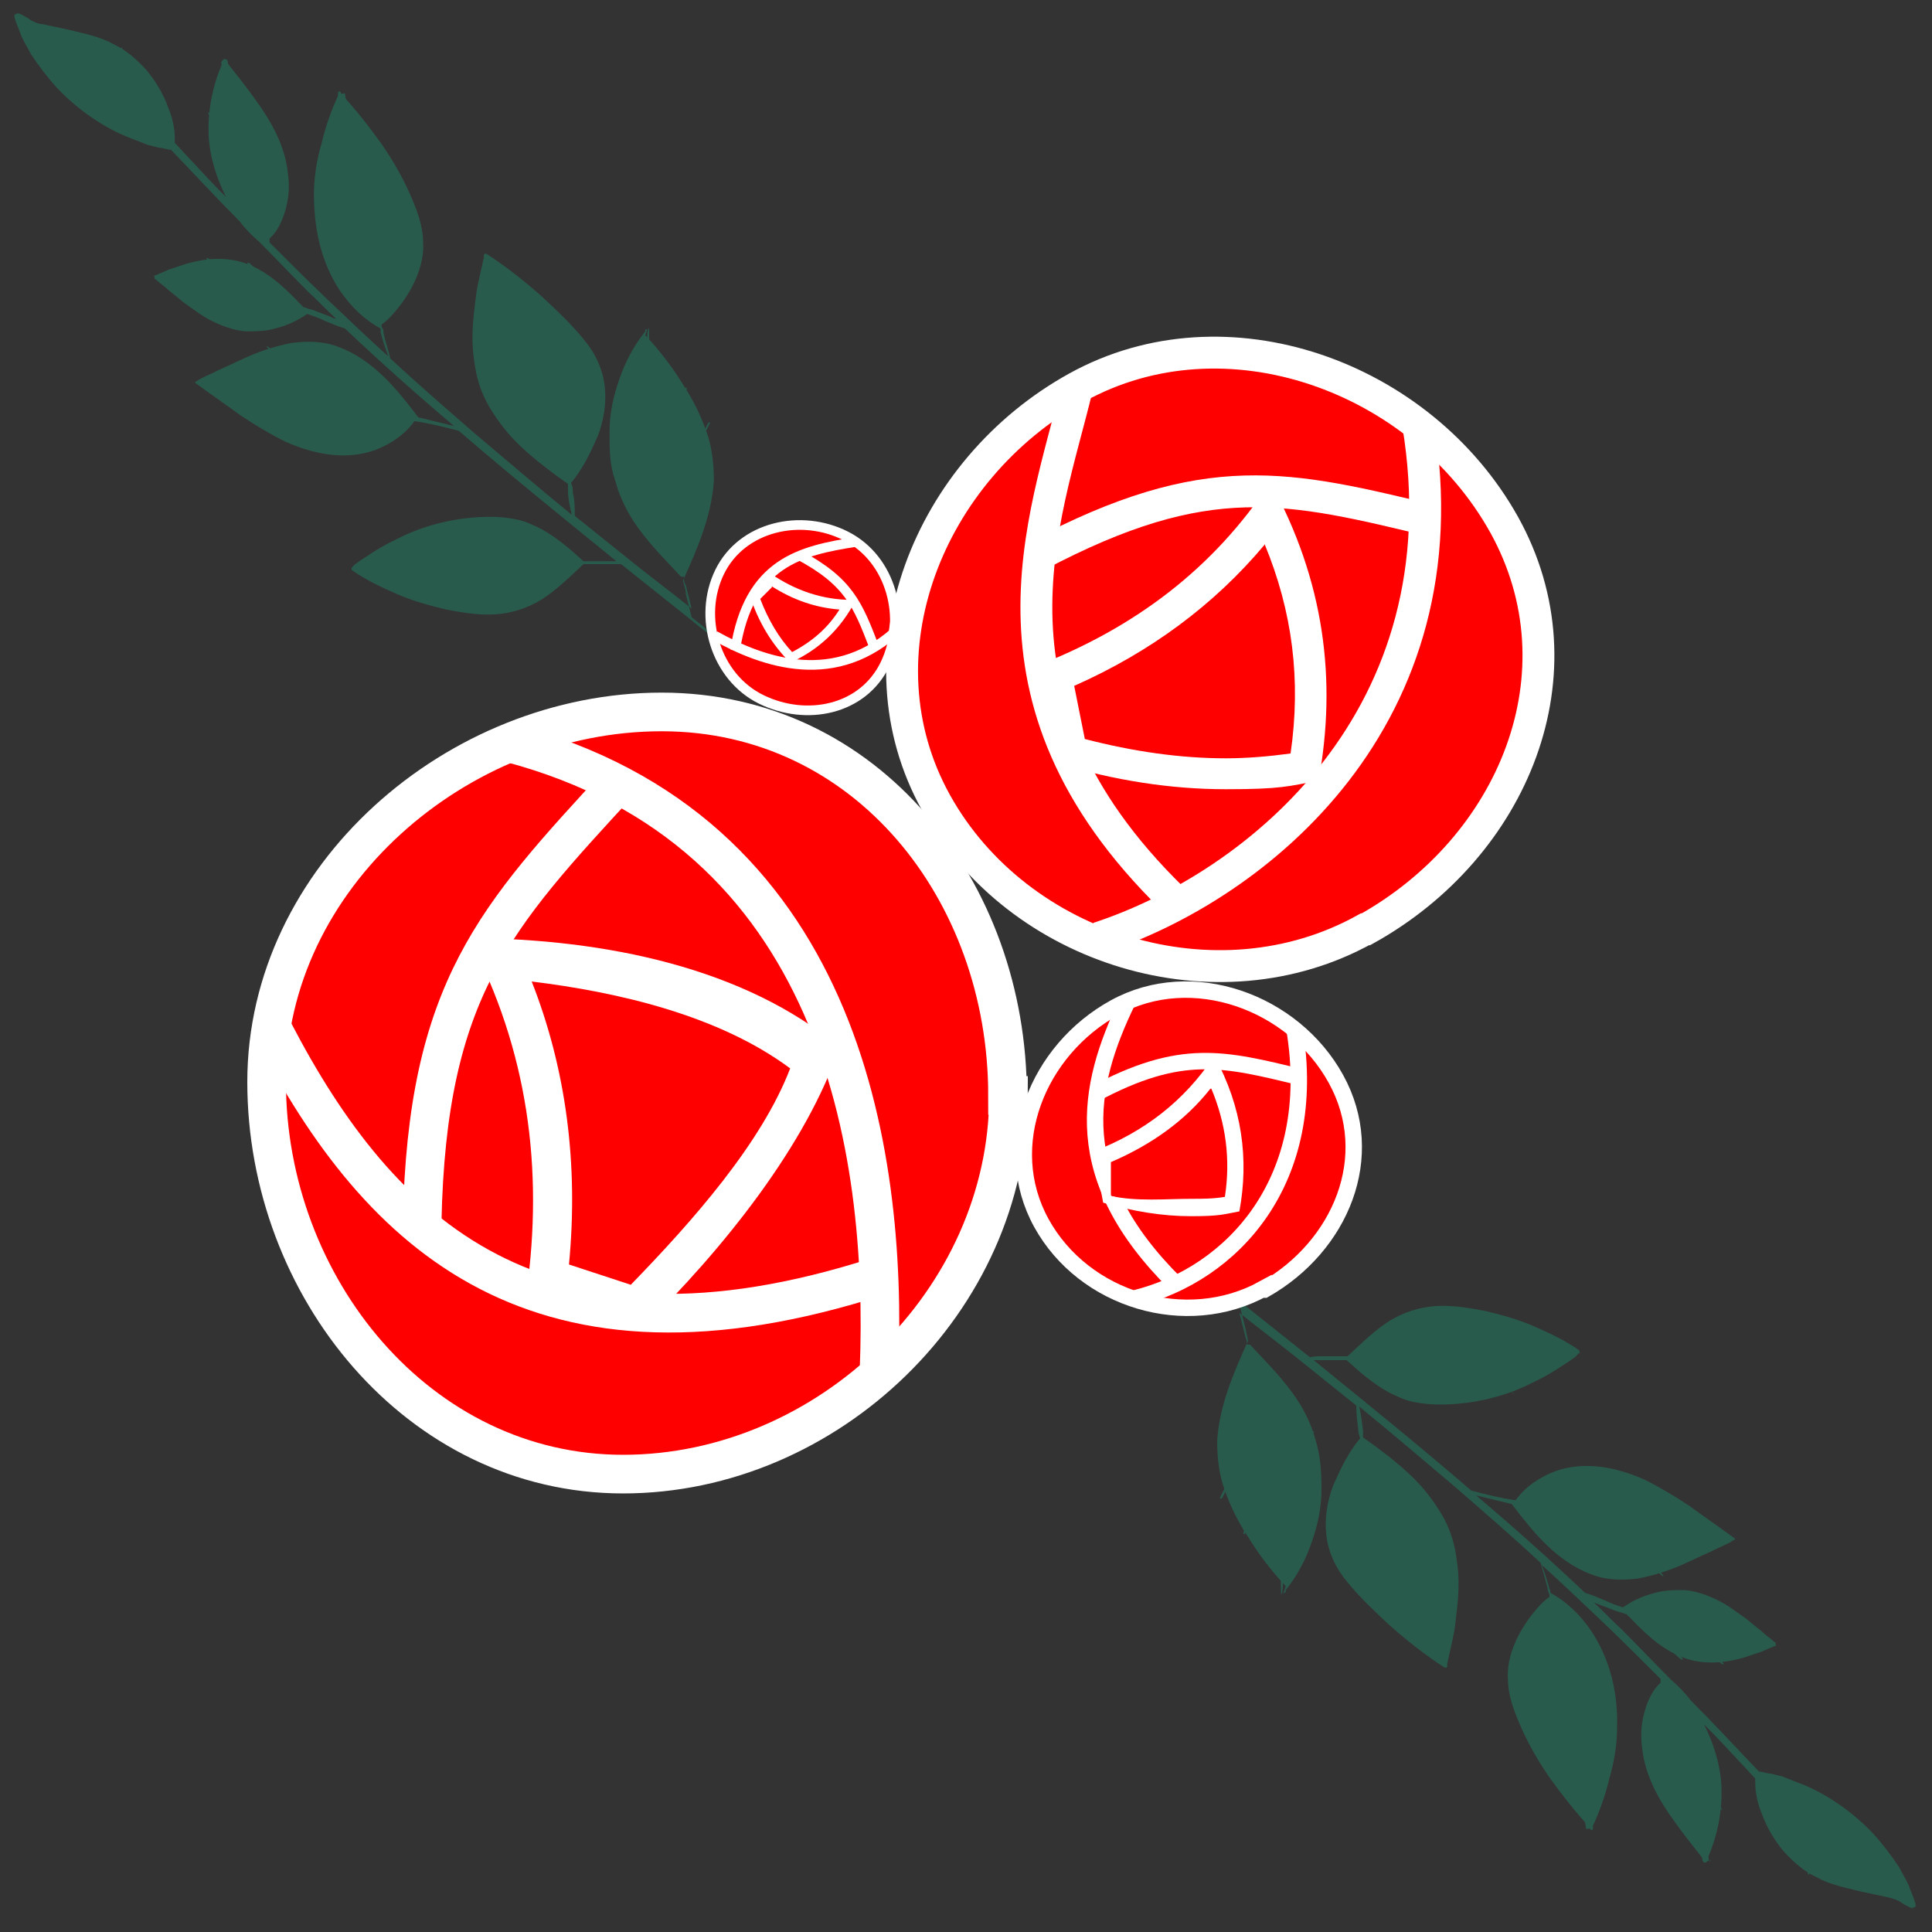
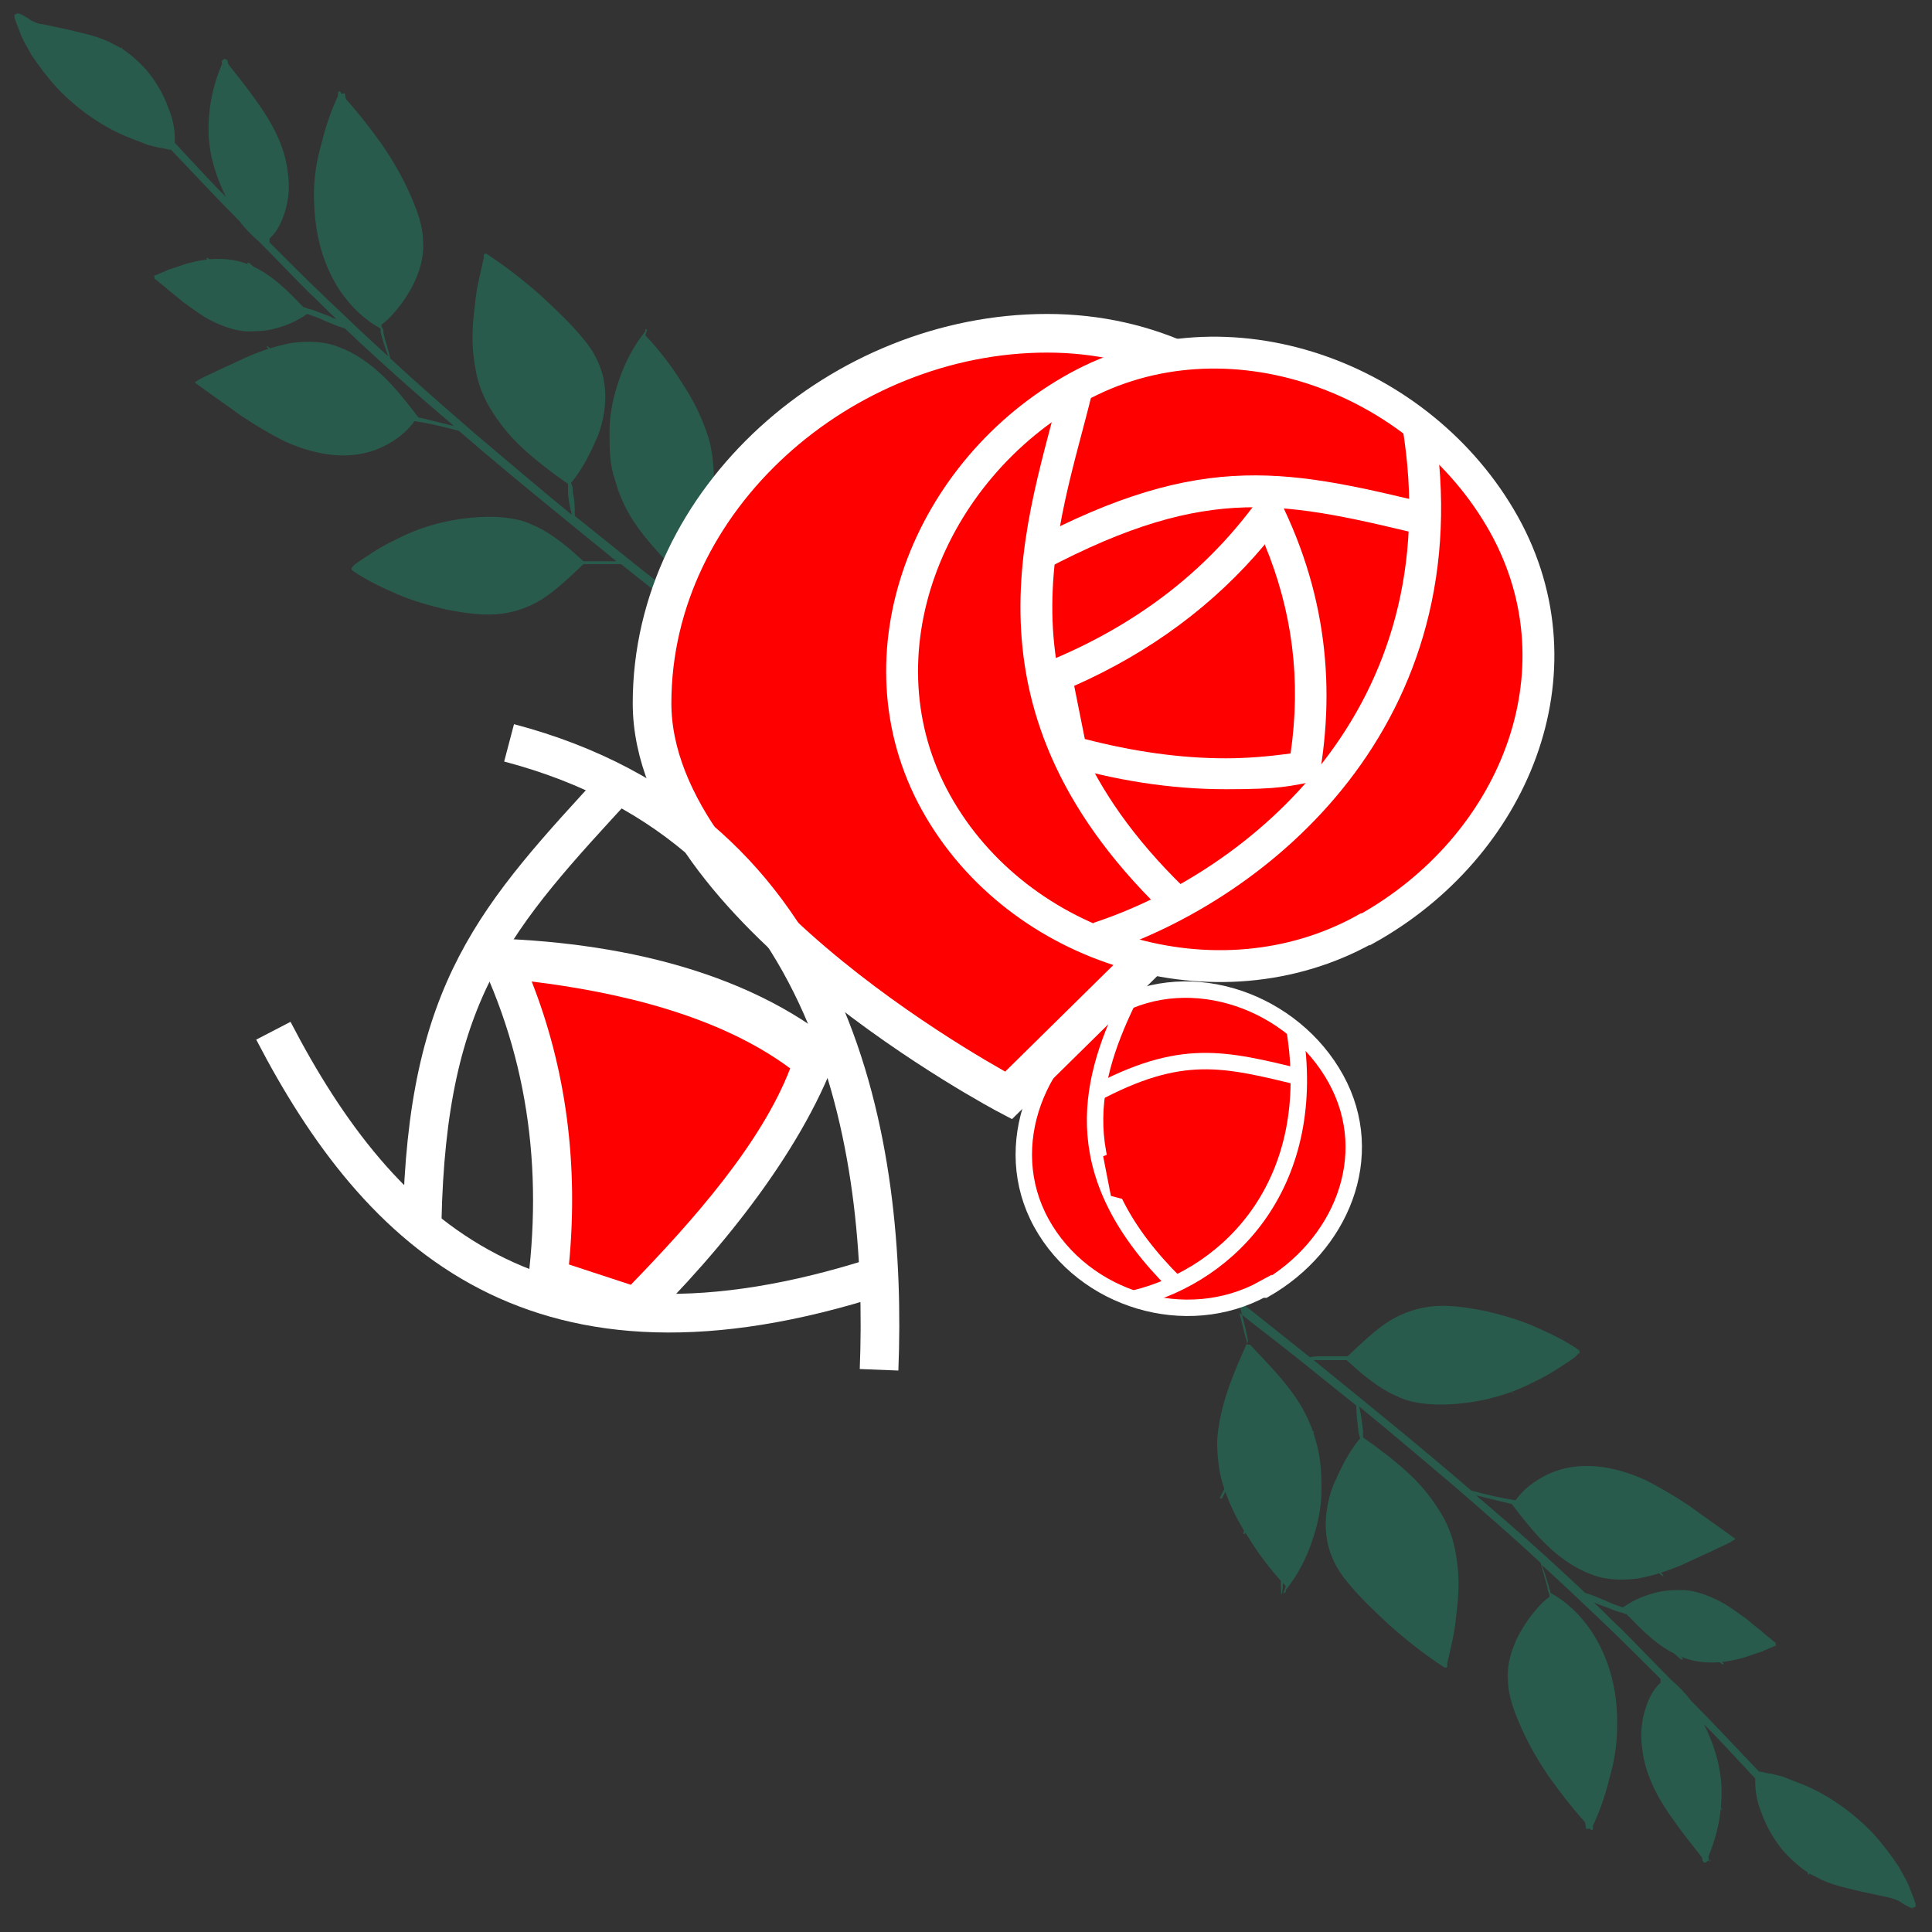
<svg xmlns="http://www.w3.org/2000/svg" id="Layer_1" version="1.1" viewBox="0 0 200 200">
  <rect x="0" y="0" width="200" height="200" fill="#333333" stroke="none" />
  <defs>
    <style>
      .st0, .st1, .st2, .st3, .st4, .st5, .st6, .st7 {
        stroke: #fff;
        stroke-miterlimit: 10;
      }

      .st0, .st1, .st5, .st6, .st8 {
        fill: red;
      }

      .st0, .st7 {
        stroke-width: 1.7px;
      }

      .st2, .st3, .st4, .st7 {
        fill: none;
      }

      .st3, .st5 {
        stroke-width: 4px;
      }

      .st4, .st6 {
        stroke-width: 3.3px;
      }

      .st9 {
        fill: #fff;
      }

      .st10 {
        fill: #295b4d;
      }
    </style>
  </defs>
  <g id="leaf">
    <path class="st10" d="M132.8,164.9c.1,0,.2,0,.3-.1v-.2h0c1.2-1.5,2.1-3.2,2.7-5,.6-1.7,1-3.5,1-5.4s-.1-3.4-.6-5.1c-.5-1.8-1.3-3.4-2.4-4.9-1.3-1.8-2.9-3.4-4.4-5h-.3c0-.3-.1-.6-.2-.9-.2-.8-.4-1.6-.6-2.4,2,1.6,4,3.1,6,4.7,2,1.6,4.1,3.3,6.1,4.9,0,.8.1,1.6.2,2.4,0,.3.1.7.2,1-.6.7-1.1,1.5-1.5,2.2-.5.9-.9,1.8-1.3,2.7-.6,1.6-.9,3.4-.7,5.1.2,1.8,1,3.5,2.2,4.9,1.3,1.6,2.8,3,4.3,4.4,1.8,1.6,3.7,3.1,5.7,4.4.2.1.4,0,.3-.3.2-.9.4-1.8.6-2.7.2-.9.3-1.9.4-2.8.2-1.7.3-3.5,0-5.3-.2-1.7-.7-3.3-1.6-4.8-.9-1.5-2-2.9-3.3-4.1-1.5-1.4-3.1-2.6-4.8-3.8h0v-.7c-.1-.8-.2-1.7-.4-2.5,3.3,2.7,6.6,5.5,9.9,8.3,3,2.6,6,5.2,8.9,7.9.2.9.5,1.7.7,2.6,0,.2.1.4.2.7v.2c-.7.5-1.2,1.1-1.7,1.7-.5.6-1,1.4-1.4,2.1-.8,1.5-1.3,3.1-1.2,4.7,0,1.8.7,3.5,1.4,5.1.8,1.8,1.8,3.5,2.9,5.1,1.3,1.8,2.7,3.6,4.2,5.2h0c0,.3.3.3.3.1h0v-.3c.7-1.5,1.3-3.2,1.7-4.9.5-1.7.8-3.5.8-5.3.1-3.5-.7-7-2.7-10-1.1-1.6-2.5-3-4.2-3.9,0-.1,0-.3-.1-.4-.2-.8-.5-1.7-.8-2.5,2.1,1.9,4.2,3.9,6.2,5.8,2.1,2,4.1,4,6.1,6v.4c-.8.7-1.3,1.8-1.6,2.8-.4,1.3-.5,2.6-.3,4,.3,2.8,1.7,5.3,3.3,7.5.9,1.3,1.9,2.5,2.9,3.8,0,.1,0,.3.1.4,0,.1.3.2.4,0h0c.1,0,.2-.2.1-.4,1-2.3,1.5-4.8,1.4-7.4-.1-2.2-.8-4.4-1.8-6.4,1.3,1.3,2.6,2.7,3.8,4,.5.5,1,1.1,1.5,1.6,0,.5,0,1.1.1,1.6.1.7.3,1.4.6,2.1.5,1.4,1.3,2.7,2.2,3.8,1,1.1,2.1,2.1,3.4,2.7,1.4.8,3,1.1,4.6,1.5.9.2,1.9.4,2.8.6.4.1.8.2,1.2.4.4.3.8.5,1.2.7.2,0,.3,0,.4-.1h.1v-.3h0c-.2-.7-.5-1.3-.7-1.9-.3-.7-.7-1.3-1-1.9-.8-1.2-1.7-2.4-2.7-3.5-2-2.1-4.5-3.9-7.1-5-.8-.3-1.5-.6-2.3-.9-.4-.1-.8-.2-1.2-.3-.4,0-.8-.2-1.2-.2h0c-2.4-2.5-4.7-5-7.1-7.4-.6-.8-1.3-1.5-2-2.1-1.7-1.7-3.4-3.5-5.1-5.2-1-.9-1.9-1.9-2.9-2.8.3.1.5.2.8.3.6.2,1.2.5,1.9.7.2,0,.5.2.7.2,1.6,1.7,3.3,3.4,5.4,4.3,1.1.5,2.2.7,3.4.7s2.2-.2,3.3-.5c.6-.2,1.2-.4,1.8-.6.5-.2.9-.4,1.4-.6h0c.1,0,.2,0,.1-.2h0v-.2h-.1c-.4-.4-.9-.7-1.3-1.1-.5-.4-1-.8-1.6-1.3-1-.7-2-1.5-3.1-2-1-.5-2.2-.9-3.3-1-1,0-2.1,0-3.1.3-1.2.3-2.3.8-3.3,1.5h0c-.6-.2-1.2-.4-1.8-.7-.7-.3-1.4-.6-2.1-.8-3.7-3.5-7.4-6.8-11.3-10.1,1.2.3,2.5.6,3.7.9,2.2,2.9,4.7,6,8.3,7.3,1.5.6,3.2.6,4.8.4,1.6-.3,3.1-.8,4.5-1.4.9-.4,1.7-.8,2.6-1.2.5-.2,1-.5,1.5-.7.4-.2.9-.4,1.3-.7h.1c0-.1,0-.2-.1-.2h0c-1.5-1.1-3.1-2.2-4.6-3.3-1.5-1-3-1.9-4.6-2.7-2.9-1.3-6.2-2-9.3-.9-1.6.6-3.1,1.6-4.1,3h0c-1.5-.2-3.1-.6-4.6-1-5.1-4.4-10.4-8.7-15.7-13-.2-.2-.4-.3-.6-.5h3.4c1.3,1.2,2.7,2.4,4.3,3.3.8.4,1.6.8,2.5,1s1.9.3,2.8.3c3.4,0,6.9-.8,9.9-2.4.9-.4,1.7-.9,2.5-1.4.4-.3.8-.5,1.2-.8.3-.2.6-.4.8-.7h.1s.1,0,0-.1v-.2c-1.4-1-3.1-1.8-4.7-2.5-1.6-.7-3.4-1.2-5.1-1.6-1.6-.3-3.3-.6-5-.5s-3.3.6-4.8,1.5c-1.6,1-3,2.4-4.4,3.7h-2.5c-.5,0-1,0-1.4.1-2.5-2-4.9-3.9-7.4-5.9h0c-.2-.2-.4-.3-.6-.5-3.1-2.4-6.2-4.9-9.4-7.2,0,0-.2,0,0,0,3.3,2.8,6.7,5.4,10.1,8.1.2.8.4,1.6.6,2.4.1.5.2.9.3,1.4h0c-1.5,3.3-3,6.8-3.2,10.4,0,1.7.2,3.5.8,5.1.6,1.7,1.4,3.3,2.4,4.8,1.1,1.8,2.4,3.5,3.9,5.1h0l-.2.6h0Z" />
    <path class="st10" d="M187.5,193.7c-.5-1.9-1-3.8-1.2-5.8.7.6,1.4,1.2,2.1,1.8,2,1.7,4.1,3.5,6.2,5.2,1.2,1,2.4,2,3.6,2.9,0,0,.1,0,0,0-1-.9-2.1-1.7-3.1-2.5-1.1-.9-2.1-1.8-3.2-2.7s-1.3-1.1-1.9-1.6h1c.4,0,.9.1,1.3.2.8.2,1.7.4,2.5.5h0c-.8-.2-1.7-.4-2.6-.6-.4,0-.9-.1-1.3-.2h-1.2c-1.4-1.2-2.7-2.3-4.1-3.5-.1,0-.2-.2-.3-.3.1,0,.3,0,.4.1l.7.2,1.5.4c1,.3,2,.6,3,.8h0c-1-.3-2-.6-3-.9-.5-.1-1-.3-1.5-.4-.2,0-.5-.1-.7-.2-.2,0-.5-.2-.7-.2h0c-.4-.3-.8-.7-1.2-1-.3-.2-.6-.5-.8-.7-.3-.3-.5-.5-.9-.7,0,0-.1,0,0,.1.4.5,1,.9,1.5,1.4.5.4,1,.9,1.5,1.4.3.2.5.4.8.7h0c.3,2,.6,4,1.3,6h0l.3-.4h0Z" />
    <path class="st10" d="M176.8,192.7c-.2-2.8-.4-5.6-.9-8.4.4.5.7,1,1.1,1.5.2.3.4.6.6.8.2.3.4.6.7.8h0c-.1-.3-.4-.6-.5-.8-.2-.3-.4-.6-.6-.9-.4-.6-.8-1.2-1.3-1.7h0c-.3-1.9-.8-3.8-1.5-5.7-.5-1.2-1-2.5-1.7-3.6,0,0-.2,0-.1,0,.6,1,1.1,2.1,1.5,3.1,0,.1.1.3.2.4h0c-.5,1.1-.9,2.2-1.3,3.4-.4,1.2-.7,2.3-1,3.5,0,.1.2.2.2,0,.3-1.2.6-2.3,1-3.5.4-1.1.8-2.2,1.2-3.3.3.9.6,1.9.9,2.8.6,2.4.9,4.8,1.2,7.2.1,1.4.2,2.8.4,4.3,0,.1.2.1.2,0h-.3,0Z" />
    <path class="st10" d="M168.6,167.3c.5.2,1,.3,1.4.4.4.1.8.2,1.2.3,0,0-.1,0,0,.2.4.7.8,1.4,1.3,2,.3.3.5.6.8.9.1.2.3.3.5.5s.2.2.4.2h0c0-.2-.2-.3-.3-.4l-.4-.4c-.3-.3-.5-.6-.8-.9-.5-.6-.9-1.3-1.3-2h0c1,.3,1.9.5,2.9.8.3,0,.6.1.9.2h0c.2.3.5.5.7.8l.8.8.8.8c.3.3.5.6.8.8,0,0,.2,0,.1-.1-.2-.3-.5-.5-.8-.8l-.8-.8-.8-.8c-.2-.2-.5-.5-.8-.7h0c1.6.4,3.1.7,4.7,1,.5.1,1.1.2,1.6.3.5,0,1.1.2,1.6.3h0c-.5-.2-1-.3-1.4-.4-.5,0-1-.2-1.5-.3-1-.2-1.9-.4-2.9-.6-.6-.1-1.3-.3-1.9-.5.6-.3,1.1-.6,1.7-.8.3-.2.7-.3,1-.5s.6-.3.9-.5h0c-.3,0-.6.2-.9.4-.3.2-.7.3-1,.5-.6.3-1.2.6-1.8.9-1.2-.3-2.4-.6-3.5-.9-.5-.1-1-.3-1.6-.4-.5-.2-1.1-.4-1.6-.5-.1,0-.2.2,0,.2h0Z" />
    <path class="st10" d="M164.8,189.2c-.6-3.1-1.1-6.1-1.7-9.2-.2-1.1-.4-2.3-.6-3.4.2.1.3.2.5.3s.4.3.6.4c.4.3.8.6,1.2.9.8.6,1.6,1.2,2.3,1.8,0,0,.1,0,0,0-.7-.7-1.5-1.3-2.3-1.8-.4-.3-.8-.6-1.2-.8-.2-.1-.4-.3-.6-.4-.2-.1-.4-.3-.6-.4h0c-.3-1.9-.7-3.7-1-5.6,0-.3-.1-.6-.2-.9.2.1.4.2.5.3.2.1.5.3.7.4.5.3.9.6,1.4.9.9.6,1.8,1.3,2.7,1.9h0c-.8-.8-1.8-1.4-2.7-2-.5-.3-.9-.6-1.4-.9-.3-.2-.5-.3-.8-.5-.2-.1-.4-.3-.6-.3l-.3-1.5c0-.4-.2-.8-.2-1.3s-.1-.9-.3-1.3h0v1h0c0,.4.1.8.2,1.2.1.8.3,1.5.4,2.3l.4,2c-.6,1.2-1,2.4-1.5,3.6-.5,1.3-.9,2.6-1.3,3.9,0,0,.1.1.1,0,.4-1.3.8-2.6,1.3-3.8.4-1.2.9-2.3,1.4-3.5l.4,2.4c.6,3.1,1.1,6.1,1.7,9.2.3,1.7.6,3.5.9,5.2,0,.1.2,0,.2,0h.4Z" />
    <path class="st10" d="M156.8,156c2.9.7,5.8,1.3,8.7,1.8.7.1,1.4.2,2.1.4,0,.2.3.4.5.6.2.2.4.4.5.6.4.5.8.9,1.2,1.4.4.4.8.9,1.2,1.3l.6.6c.2.2.4.4.6.5h0c0-.2-.3-.4-.5-.6l-.6-.6c-.4-.4-.8-.9-1.2-1.3-.4-.4-.7-.9-1.1-1.3s-.4-.5-.5-.7-.2-.4-.4-.5c2.1.3,4.3.7,6.4.9.8.1,1.7.2,2.5.3.8,0,1.7.2,2.5.3h0c-.7-.2-1.4-.3-2.1-.4-.7,0-1.5-.2-2.2-.3-1.4-.2-2.7-.4-4.1-.6.2-.1.4-.3.7-.5s.5-.4.8-.6c.5-.4,1.1-.8,1.6-1.2,0,0,0-.2,0-.1-.6.4-1.1.8-1.6,1.2-.3.2-.5.4-.8.6-.3.2-.6.4-.8.6h0c-2.4-.4-4.9-.8-7.3-1.3h0c.8-.8,1.6-1.5,2.5-2.2.8-.7,1.7-1.3,2.6-2h0c-.9.5-1.8,1.1-2.6,1.8-.9.7-1.7,1.4-2.5,2.1v.2c-.4,0-.9-.2-1.3-.2-1.6-.3-3.3-.7-4.9-1-.1,0-.2.2,0,.2h-.5,0Z" />
    <path class="st10" d="M141,165.2c0-.2,0-.4.1-.6v-.6c0-.4.1-.8.2-1.2.1-.8.3-1.7.4-2.5.2-.8.3-1.6.5-2.4.2-.8.4-1.5.5-2.3.4.9.7,1.8,1.1,2.7,1.2,2.9,2.4,5.8,3.5,8.7.3.8.7,1.6,1,2.4.3.8.6,1.7,1,2.5h.2c-.3-.7-.6-1.4-.9-2.1-.3-.7-.6-1.5-.9-2.2-.6-1.5-1.2-2.9-1.8-4.4-.3-.6-.5-1.2-.8-1.9.9.5,1.7,1,2.6,1.5.4.3.9.5,1.4.8.4.3.9.6,1.3.8h0c-.4-.4-.9-.7-1.3-.9-.4-.3-.9-.5-1.4-.8l-2.7-1.6h0c-.7-1.7-1.3-3.3-2-5h1.1c.4,0,.8.1,1.3.2.8.1,1.7.3,2.5.4h0c-.8-.3-1.6-.4-2.5-.5-.4,0-.8-.1-1.3-.2h-.6c-.2,0-.4-.1-.7-.1-.2-.5-.4-.9-.6-1.4-.7-1.6-1.3-3.3-2.1-4.9h0c.7,2,1.5,3.9,2.3,5.9-.3.8-.4,1.6-.6,2.4-.2.8-.4,1.7-.5,2.5s-.3,1.6-.4,2.4c0,.4-.1.8-.2,1.2v1.2h.3,0Z" />
    <path class="st10" d="M140,140.6c1.3,0,2.5.1,3.8.1.2.4.6.7,1,1.1.4.4.7.8,1.1,1.2l1.1,1.1c.4.4.7.8,1.1,1.1,0,0,.2,0,.1-.1-.3-.4-.7-.8-1-1.1s-.7-.8-1.1-1.2c-.4-.4-.7-.8-1.1-1.1-.3-.3-.6-.7-1-1h8.2l.4.4c.2.2.4.3.6.5.4.3.8.6,1.2,1,.4.3.8.6,1.2.9.2.2.4.3.7.5.1,0,.3.3.5.3h0s-.2-.1-.3-.2c-.2-.2-.4-.3-.6-.5-.4-.3-.8-.6-1.2-.9-.4-.3-.8-.6-1.2-.9-.2-.2-.4-.3-.6-.5l-.3-.3c1.8,0,3.6,0,5.5-.2.8,0,1.7,0,2.5-.1.8,0,1.7,0,2.5-.2h-4.4c-1.5,0-3,.1-4.5.1h-3.6c.6-.6,1.2-1.2,1.8-1.9.3-.3.6-.7.9-1,.3-.3.6-.7.8-1h0c-.3.3-.6.7-.9,1s-.6.7-.9,1c-.6.7-1.2,1.3-1.8,1.9h-3c.5-.8,1.1-1.6,1.6-2.4.3-.4.6-.8.8-1.3.3-.4.6-.8.8-1.3h0c-.4.3-.6.8-.9,1.2-.3.4-.6.9-.9,1.3-.6.8-1.2,1.7-1.7,2.5h-1.8c-1.7,0-3.4-.1-5.1-.1s-.1.2,0,.2h-.3Z" />
    <path class="st10" d="M132.4,158.7c.1,1.8.2,3.7.2,5.5s.2.2.2,0c0-2.8-.2-5.6-.5-8.3l.2.2c.1.2.2.3.4.5l.8.9c.5.6,1,1.3,1.6,1.9,0,0,.2,0,.1-.1-.5-.7-1.1-1.3-1.6-1.9-.3-.3-.5-.6-.8-.9-.1-.2-.3-.3-.4-.5-.1-.1-.2-.3-.4-.4,0-.4,0-.8-.1-1.2-.1-1-.3-2.1-.4-3.1.8.4,1.6,1,2.4,1.5.4.3.8.5,1.2.8s.8.6,1.3.8c.1,0,.2,0,0-.1-.4-.3-.8-.5-1.2-.8s-.9-.5-1.3-.8c-.8-.5-1.7-1-2.5-1.6h0c-.3-2.1-.7-4.2-1.2-6.3-.4-1.8-.9-3.6-1.5-5.3,0,0-.1,0,0,0,.4,1.6.9,3.1,1.3,4.7.2.8.4,1.6.5,2.4h0c-.4.7-.8,1.4-1.1,2.1-.4.7-.7,1.4-1.1,2.1-.7,1.4-1.5,2.8-2.2,4.2,0,.1,0,.2.2.1.7-1.4,1.5-2.8,2.2-4.2.4-.7.7-1.4,1.1-2.1.4-.7.7-1.4,1.1-2.1.2.8.3,1.5.5,2.3.1.7.2,1.4.4,2.1v.2h0c-.3.5-.5,1.1-.7,1.7-.3.6-.5,1.2-.8,1.9-.3.6-.5,1.2-.8,1.9l-.4.9c-.1.3-.3.6-.4,1,0,.1.1.2.2,0,.2-.3.3-.6.4-.9l.4-.9c.3-.6.5-1.2.8-1.9s.5-1.2.8-1.9c.2-.5.4-1,.6-1.5.4,2.4.6,4.7.8,7.1h-.3Z" />
    <path class="st10" d="M131.2,147.1c.4.2.8.2,1.2.3s.8.2,1.2.3c.8.2,1.6.5,2.4.6,0,0,.1-.1,0-.1-.8-.3-1.6-.5-2.4-.7l-1.1-.3c-.4-.1-.8-.3-1.2-.3s-.2.2,0,.2h0Z" />
    <path class="st10" d="M67.1,34.1h-.3v.2h0c-1.2,1.5-2.1,3.2-2.7,5-.6,1.7-1,3.5-1,5.4s0,3.4.6,5.1c.5,1.8,1.3,3.4,2.4,4.9,1.3,1.8,2.9,3.4,4.4,5h.3c0,.3,0,.6.2.9.2.8.4,1.6.6,2.4-2-1.6-4-3.1-6-4.7-2-1.6-4.1-3.3-6.1-4.9,0-.8,0-1.6-.2-2.4,0-.3,0-.7-.2-1,.6-.7,1.1-1.5,1.5-2.2.5-.9.9-1.8,1.3-2.7.6-1.6.9-3.4.7-5.1-.2-1.8-1-3.5-2.2-4.9-1.3-1.6-2.8-3-4.3-4.4-1.8-1.6-3.7-3.1-5.7-4.4-.2-.1-.4,0-.3.3-.2.9-.4,1.8-.6,2.7-.2.9-.3,1.9-.4,2.8-.2,1.7-.3,3.5,0,5.3.2,1.7.7,3.3,1.6,4.8.9,1.5,2,2.9,3.3,4.1,1.5,1.4,3.1,2.6,4.8,3.8h0v.7c0,.8.2,1.7.4,2.5-3.3-2.7-6.6-5.5-9.9-8.3-3-2.6-6-5.2-8.9-7.9-.2-.9-.5-1.7-.7-2.6,0-.2,0-.4-.2-.7v-.2c.7-.5,1.2-1.1,1.7-1.7.5-.6,1-1.4,1.4-2.1.8-1.5,1.3-3.1,1.2-4.7,0-1.8-.7-3.5-1.4-5.1-.8-1.8-1.8-3.5-2.9-5.1-1.3-1.8-2.7-3.6-4.2-5.2h0c0-.3-.3-.3-.3-.1h0v.3c-.7,1.5-1.3,3.2-1.7,4.9-.5,1.7-.8,3.5-.8,5.3,0,3.5.7,7,2.7,10,1.1,1.6,2.5,3,4.2,3.9v.4c.2.8.5,1.7.8,2.5-2.1-1.9-4.2-3.9-6.2-5.8-2.1-2-4.1-4-6.1-6v-.4c.8-.7,1.3-1.8,1.6-2.8.4-1.3.5-2.6.3-4-.3-2.8-1.7-5.3-3.3-7.5-.9-1.3-1.9-2.5-2.9-3.8,0,0,0-.3-.1-.4,0,0-.3-.2-.4,0h0c-.1,0-.2.2-.1.4-1,2.3-1.5,4.8-1.4,7.4.1,2.2.8,4.4,1.8,6.4-1.3-1.3-2.6-2.7-3.8-4-.5-.5-1-1.1-1.5-1.6,0-.5,0-1.1-.1-1.6-.1-.7-.3-1.4-.6-2.1-.5-1.4-1.3-2.7-2.2-3.8-1-1.1-2.1-2.1-3.4-2.7-1.4-.8-3-1.1-4.6-1.5-.9-.2-1.9-.4-2.8-.6-.4,0-.8-.2-1.2-.4-.4-.3-.8-.5-1.2-.7-.2,0-.3,0-.4.1h-.1v.3h0c.2.7.5,1.3.7,1.9.3.7.7,1.3,1,1.9.8,1.2,1.7,2.4,2.7,3.5,2,2.1,4.5,3.9,7.1,5,.8.3,1.5.6,2.3.9.4.1.8.2,1.2.3.4,0,.8.2,1.2.2h0c2.4,2.5,4.7,5,7.1,7.4.6.8,1.3,1.5,2,2.1,1.7,1.7,3.4,3.5,5.1,5.2,1,.9,1.9,1.9,2.9,2.8-.3,0-.5-.2-.8-.3-.6-.2-1.2-.5-1.9-.7-.2,0-.5-.2-.7-.2-1.6-1.7-3.3-3.4-5.4-4.3-1.1-.5-2.2-.7-3.4-.7s-2.2.2-3.3.5c-.6.2-1.2.4-1.8.6-.5.2-.9.4-1.4.6h0c-.1,0-.2,0-.1.2h0v.2h.1c.4.4.9.7,1.3,1.1.5.4,1,.8,1.6,1.3,1,.7,2,1.5,3.1,2,1,.5,2.2.9,3.3,1,1,0,2.1,0,3.1-.3,1.2-.3,2.3-.8,3.3-1.5h0c.6.2,1.2.4,1.8.7.7.3,1.4.6,2.1.8,3.7,3.5,7.4,6.8,11.3,10.1-1.2-.3-2.5-.6-3.7-.9-2.2-2.9-4.7-6-8.3-7.3-1.5-.6-3.2-.6-4.8-.4-1.6.3-3.1.8-4.5,1.4-.9.4-1.7.8-2.6,1.2-.5.2-1,.5-1.5.7-.4.2-.9.4-1.3.7h-.1s0,.2.1.2h0c1.5,1.1,3.1,2.2,4.6,3.3,1.5,1,3,1.9,4.6,2.7,2.9,1.3,6.2,2,9.3.9,1.6-.6,3.1-1.6,4.1-3h0c1.5.2,3.1.6,4.6,1,5.1,4.4,10.4,8.7,15.7,13,.2.2.4.3.6.5h-3.4c-1.3-1.2-2.7-2.4-4.3-3.3-.8-.4-1.6-.8-2.5-1s-1.9-.3-2.8-.3c-3.4,0-6.9.8-9.9,2.4-.9.4-1.7.9-2.5,1.4-.4.3-.8.5-1.2.8-.3.2-.6.4-.8.7h0v.2c1.4,1,3.1,1.8,4.7,2.5,1.6.7,3.4,1.2,5.1,1.6,1.6.3,3.3.6,5,.5s3.3-.6,4.8-1.5c1.6-1,3-2.4,4.4-3.7h3.9c2.5,2,4.9,3.9,7.4,5.9h0c.2.2.4.3.6.5,3.1,2.4,6.2,4.9,9.4,7.2,0,0,.2,0,0,0-3.3-2.8-6.7-5.4-10.1-8.1-.2-.8-.4-1.6-.6-2.4,0-.5-.2-.9-.3-1.4h0c1.5-3.3,3-6.8,3.2-10.4,0-1.7-.2-3.5-.8-5.1-.6-1.7-1.4-3.3-2.4-4.8-1.1-1.8-2.4-3.5-3.9-5.1h0l.2-.6h.1Z" />
    <path class="st10" d="M12.3,5.3c.5,1.9,1,3.8,1.2,5.8-.7-.6-1.4-1.2-2.1-1.8-2-1.7-4.1-3.5-6.2-5.2-1.2-1-2.4-2-3.6-2.9,0,0-.1,0,0,0,1,.9,2.1,1.7,3.1,2.5,1.1.9,2.1,1.8,3.2,2.7,1.1.9,1.3,1.1,1.9,1.6h-1c-.4,0-.9,0-1.3-.2-.8-.2-1.7-.4-2.5-.5h0c.8.2,1.7.4,2.6.6.4,0,.9,0,1.3.2h1.2c1.4,1.2,2.7,2.3,4.1,3.5.1,0,.2.2.3.3-.1,0-.3,0-.4-.1l-.7-.2-1.5-.4c-1-.3-2-.6-3-.8h0c1,.3,2,.6,3,.9.5.1,1,.3,1.5.4.2,0,.5.1.7.2.2,0,.5.2.7.2h0c.4.3.8.7,1.2,1,.3.2.6.5.8.7.3.3.5.5.9.7,0,0,.1,0,0-.1-.4-.5-1-.9-1.5-1.4-.5-.4-1-.9-1.5-1.4-.3-.2-.5-.4-.8-.7h0c-.3-2-.6-4-1.3-6h0s-.3.4-.3.4Z" />
-     <path class="st10" d="M23,6.3c.2,2.8.4,5.6.9,8.4-.4-.5-.7-1-1.1-1.5-.2-.3-.4-.6-.6-.8-.2-.3-.4-.6-.7-.8h0c.1.3.4.6.5.8.2.3.4.6.6.9.4.6.8,1.2,1.3,1.7h0c.3,1.9.8,3.8,1.5,5.7.5,1.2,1,2.5,1.7,3.6,0,0,.2,0,.1,0-.6-1-1.1-2.1-1.5-3.1,0-.1-.1-.3-.2-.4h0c.5-1.1.9-2.2,1.3-3.4.4-1.2.7-2.3,1-3.5,0-.1-.2-.2-.2,0-.3,1.2-.6,2.3-1,3.5-.4,1.1-.8,2.2-1.2,3.3-.3-.9-.6-1.9-.9-2.8-.6-2.4-.9-4.8-1.2-7.2-.1-1.4-.2-2.8-.4-4.3h-.2.3Z" />
    <path class="st10" d="M31.2,31.7c-.5-.2-1-.3-1.4-.4s-.8-.2-1.2-.3c0,0,.1,0,0-.2-.4-.7-.8-1.4-1.3-2-.3-.3-.5-.6-.8-.9-.1-.2-.3-.3-.5-.5s-.2-.2-.4-.2h0c0,.2.2.3.3.4l.4.4c.3.3.5.6.8.9.5.6.9,1.3,1.3,2h0c-1-.3-1.9-.5-2.9-.8-.3,0-.6-.1-.9-.2h0c-.2-.3-.5-.5-.7-.8l-.8-.8-.8-.8c-.3-.3-.5-.6-.8-.8,0,0-.2,0-.1.1.2.3.5.5.8.8l.8.8.8.8c.2.2.5.5.8.7h0c-1.6-.4-3.1-.7-4.7-1-.5-.1-1.1-.2-1.6-.3-.5,0-1.1-.2-1.6-.3h0c.5.2,1,.3,1.4.4.5,0,1,.2,1.5.3,1,.2,1.9.4,2.9.6.6.1,1.3.3,1.9.5-.6.3-1.1.6-1.7.8-.3.2-.7.3-1,.5s-.6.3-.9.5h0c.3,0,.6-.2.9-.4.3-.2.7-.3,1-.5.6-.3,1.2-.6,1.8-.9,1.2.3,2.4.6,3.5.9.5.1,1,.3,1.6.4.5.2,1.1.4,1.6.5.1,0,.2-.2,0-.2h0Z" />
    <path class="st10" d="M35,9.8c.6,3.1,1.1,6.1,1.7,9.2.2,1.1.4,2.3.6,3.4-.2-.1-.3-.2-.5-.3-.2-.1-.4-.3-.6-.4-.4-.3-.8-.6-1.2-.9-.8-.6-1.6-1.2-2.3-1.8h0c.7.7,1.5,1.3,2.3,1.8.4.3.8.6,1.2.8.2.1.4.3.6.4.2.1.4.3.6.4h0c.3,1.9.7,3.7,1,5.6,0,.3,0,.6.2.9-.2-.1-.4-.2-.5-.3-.2-.1-.5-.3-.7-.4-.5-.3-.9-.6-1.4-.9-.9-.6-1.8-1.3-2.7-1.9h0c.8.8,1.8,1.4,2.7,2,.5.3.9.6,1.4.9.3.2.5.3.8.5.2.1.4.3.6.3l.3,1.5c0,.4.2.8.2,1.3s0,.9.3,1.3h0v-1h0c0-.4,0-.8-.2-1.2,0-.8-.3-1.5-.4-2.3l-.4-2c.6-1.2,1-2.4,1.5-3.6.5-1.3.9-2.6,1.3-3.9,0,0,0-.1,0,0-.4,1.3-.8,2.6-1.3,3.8-.4,1.2-.9,2.3-1.4,3.5l-.4-2.4c-.6-3.1-1.1-6.1-1.7-9.2-.3-1.7-.6-3.5-.9-5.2,0-.1-.2,0-.2,0h-.5Z" />
    <path class="st10" d="M43,43c-2.9-.7-5.8-1.3-8.7-1.8-.7,0-1.4-.2-2.1-.4,0-.2-.3-.4-.5-.6-.2-.2-.4-.4-.5-.6-.4-.5-.8-.9-1.2-1.4-.4-.4-.8-.9-1.2-1.3-.2-.2-.4-.4-.6-.6-.2-.2-.4-.4-.6-.5h0c0,.2.3.4.5.6.2.2.4.4.6.6.4.4.8.9,1.2,1.3.4.4.7.9,1.1,1.3.2.2.4.5.5.7s.2.4.4.5c-2.1-.3-4.3-.7-6.4-.9-.8,0-1.7-.2-2.5-.3-.8,0-1.7-.2-2.5-.3h0c.7.2,1.4.3,2.1.4.7,0,1.5.2,2.2.3,1.4.2,2.7.4,4.1.6-.2,0-.4.3-.7.5-.3.2-.5.4-.8.6-.5.4-1.1.8-1.6,1.2,0,0,0,.2,0,0,.6-.4,1.1-.8,1.6-1.2.3-.2.5-.4.8-.6.3-.2.6-.4.8-.6h0c2.4.4,4.9.8,7.3,1.3h0c-.8.8-1.6,1.5-2.5,2.2-.8.7-1.7,1.3-2.6,2h0c.9-.5,1.8-1.1,2.6-1.8.9-.7,1.7-1.4,2.5-2.1v-.2c.4,0,.9.2,1.3.2,1.6.3,3.3.7,4.9,1,0,0,.2-.2,0-.2h.5Z" />
-     <path class="st10" d="M58.8,33.8v1.2c0,.4,0,.8-.2,1.2,0,.8-.3,1.7-.4,2.5-.2.8-.3,1.6-.5,2.4-.2.8-.4,1.5-.5,2.3-.4-.9-.7-1.8-1.1-2.7-1.2-2.9-2.4-5.8-3.5-8.7-.3-.8-.7-1.6-1-2.4s-.6-1.7-1-2.5h-.2c.3.7.6,1.4.9,2.1.3.7.6,1.5.9,2.2.6,1.5,1.2,2.9,1.8,4.4.3.6.5,1.2.8,1.9-.9-.5-1.7-1-2.6-1.5-.4-.3-.9-.5-1.4-.8-.4-.3-.9-.6-1.3-.8h0c.4.4.9.7,1.3.9.4.3.9.5,1.4.8l2.7,1.6h0c.7,1.7,1.3,3.3,2,5h-1.1c-.4,0-.8,0-1.3-.2-.8,0-1.7-.3-2.5-.4h0c.8.3,1.6.4,2.5.5.4,0,.8,0,1.3.2h1.3c.2.5.4.9.6,1.4.7,1.6,1.3,3.3,2.1,4.9h0c-.7-2-1.5-3.9-2.3-5.9.3-.8.4-1.6.6-2.4.2-.8.4-1.7.5-2.5s.3-1.6.4-2.4c0-.4,0-.8.2-1.2v-1.2h-.4Z" />
    <path class="st10" d="M59.8,58.4h-3.8c-.2-.4-.6-.7-1-1.1-.4-.4-.7-.8-1.1-1.2l-1.1-1.1c-.4-.4-.7-.8-1.1-1.1,0,0-.2,0,0,0,.3.4.7.8,1,1.1s.7.8,1.1,1.2c.4.4.7.8,1.1,1.1.3.3.6.7,1,1h-8.2l-.4-.4c-.2-.2-.4-.3-.6-.5-.4-.3-.8-.6-1.2-1-.4-.3-.8-.6-1.2-.9-.2-.2-.4-.3-.7-.5,0,0-.3-.3-.5-.3h0s.2,0,.3.2c.2.2.4.3.6.5.4.3.8.6,1.2.9.4.3.8.6,1.2.9.2.2.4.3.6.5l.3.3c-1.8,0-3.6,0-5.5.2h-2.5c-.8,0-1.7,0-2.5.2h12.5c-.6.6-1.2,1.2-1.8,1.9-.3.3-.6.7-.9,1-.3.3-.6.7-.8,1h0c.3-.3.6-.7.9-1s.6-.7.9-1c.6-.7,1.2-1.3,1.8-1.9h3c-.5.8-1.1,1.6-1.6,2.4-.3.4-.6.8-.8,1.3-.3.4-.6.8-.8,1.3h0c.4-.3.6-.8.9-1.2.3-.4.6-.9.9-1.3.6-.8,1.2-1.7,1.7-2.5h6.9c1.7,0,0-.2,0-.2h.3v.2Z" />
-     <path class="st10" d="M67.4,40.3c0-1.8-.2-3.7-.2-5.5s-.2-.2-.2,0c0,2.8.2,5.6.5,8.3l-.2-.2c0-.2-.2-.3-.4-.5l-.8-.9c-.5-.6-1-1.3-1.6-1.9,0,0-.2,0,0,0,.5.7,1.1,1.3,1.6,1.9.3.3.5.6.8.9,0,.2.3.3.4.5,0,0,.2.3.4.4v1.2c0,1,.3,2.1.4,3.1-.8-.4-1.6-1-2.4-1.5-.4-.3-.8-.5-1.2-.8-.4-.3-.8-.6-1.3-.8,0,0-.2,0,0,0,.4.3.8.5,1.2.8s.9.5,1.3.8c.8.5,1.7,1,2.5,1.6h0c.3,2.1.7,4.2,1.2,6.3.4,1.8.9,3.6,1.5,5.3h0c-.4-1.6-.9-3.1-1.3-4.7-.2-.8-.4-1.6-.5-2.4h0c.4-.7.8-1.4,1.1-2.1.4-.7.7-1.4,1.1-2.1.7-1.4,1.5-2.8,2.2-4.2,0,0,0-.2-.2,0-.7,1.4-1.5,2.8-2.2,4.2-.4.7-.7,1.4-1.1,2.1-.4.7-.7,1.4-1.1,2.1-.2-.8-.3-1.5-.5-2.3,0-.7-.2-1.4-.4-2.1v-.2h0c.3-.5.5-1.1.7-1.7.3-.6.5-1.2.8-1.9.3-.6.5-1.2.8-1.9l.4-.9c0-.3.3-.6.4-1,0,0,0-.2-.2,0-.2.3-.3.6-.4.9l-.4.9c-.3.6-.5,1.2-.8,1.9s-.5,1.2-.8,1.9c-.2.5-.4,1-.6,1.5-.4-2.4-.6-4.7-.8-7.1h.3,0Z" />
    <path class="st10" d="M68.6,51.9c-.4-.2-.8-.2-1.2-.3-.4,0-.8-.2-1.2-.3-.8-.2-1.6-.5-2.4-.6h0c.8.3,1.6.5,2.4.7l1.1.3c.4,0,.8.3,1.2.3s.2-.2,0-.2h0Z" />
  </g>
  <g id="roses">
    <g>
      <path class="st0" d="M130.8,133.4c-8,4.4-18.6,1.2-23-6.8s-.4-17.9,7.6-22.3,18.5-.6,22.9,7.4c4.4,8,.5,17.3-7.4,21.8h-.1Z" />
      <path class="st7" d="M134,106.5c2.6,15.7-6.4,25.4-16.5,27.9" />
      <path class="st7" d="M121.7,132.9c-11.1-11-9.3-20.3-5-29.2" />
      <path class="st7" d="M113.2,113.3c9.1-4.9,13.5-3.7,21.4-1.8" />
      <g>
        <path class="st8" d="M123.3,125c-2.7,0-5.5-.4-8.3-1.2l-.8-4.1c4.7-1.9,8.6-4.9,11.4-8.7,2.1,4.4,2.8,8.9,2,13.7-1.4.2-2.8.3-4.3.3h0Z" />
-         <path class="st9" d="M125.4,112.7c1.5,3.6,2,7.3,1.4,11.2-1.2.2-2.3.2-3.5.2-2.5,0-5.7.3-8.3-.3v-3.5c4.2-1.8,7.7-4.3,10.3-7.6M125.7,109.3c-3.1,4.7-7.3,7.9-12.5,9.9l1,5.3c3.1.9,6.1,1.4,9.1,1.4s3.4-.2,5-.5c1-5.4.3-10.8-2.6-16.1h0Z" />
      </g>
    </g>
    <g>
      <path class="st1" d="M78.8,72.4c-4.7-2.3-6.6-8.5-4.3-13.2s8.4-6.1,13.1-3.7,6.3,8.6,4,13.3c-2.3,4.7-8.1,5.9-12.8,3.6Z" />
      <path class="st2" d="M93.2,64.9c-6.6,6.4-14.2,3.7-19.2.9" />
      <path class="st2" d="M76.1,67.3c1.4-9.1,6.8-10.3,12.5-11.2" />
      <path class="st2" d="M82.6,57.4c5.3,2.8,6.2,5.2,7.9,9.6" />
      <g>
        <path class="st8" d="M81.9,68c-1.6-1.7-2.9-3.8-3.7-6.3l1.7-1.7c2.5,1.6,5.1,2.5,7.9,2.6-1.4,2.4-3.3,4.2-5.8,5.4h0Z" />
        <path class="st9" d="M79.9,60.7c2.2,1.4,4.5,2.2,7,2.4-1.2,1.9-2.8,3.3-4.9,4.4-1.4-1.5-2.5-3.4-3.3-5.5l1.2-1.2M79.8,59.4l-2.2,2.2c.9,2.8,2.3,5.1,4.2,7,2.9-1.3,5.2-3.4,6.8-6.5h-.4c-3.1,0-5.9-1-8.4-2.7h0Z" />
      </g>
    </g>
    <g>
-       <path class="st5" d="M104.4,113.4c0,21.2-18.7,39.2-39.9,39.2s-36.9-19.4-36.9-40.6,19.7-38.3,40.9-38.3,35.8,18.5,35.8,39.7h0Z" />
+       <path class="st5" d="M104.4,113.4s-36.9-19.4-36.9-40.6,19.7-38.3,40.9-38.3,35.8,18.5,35.8,39.7h0Z" />
      <path class="st3" d="M52.7,76.9c34.2,9,39.2,41.9,38.3,64.9" />
      <path class="st3" d="M91,132.1c-35.3,11.4-51.7-4.2-62.7-25.4" />
      <path class="st3" d="M43.7,126.5c.5-24.1,7.6-31.6,20.5-45.6" />
      <g>
        <path class="st8" d="M57.9,131.7c1.4-11.8-.2-22.9-4.8-33.1,11.3.6,21.1,4.4,30,11.4-3.2,8.9-8.6,17.2-16,24.6l-9.1-2.9h-.1Z" />
        <path class="st9" d="M55,101.6c9,1.1,19.4,3.5,26.8,9-3,7.8-10.1,15.8-16.5,22.4l-6.4-2.1c1-10.4-.3-20.3-3.9-29.4M48.6,97.2c6,11.5,7.7,23.7,5.9,36.6l11.9,3.8c8.5-8.3,17.1-19.1,20.5-29.2-9.8-8.2-24.2-11.2-38.3-11.3h0Z" />
      </g>
    </g>
    <g>
      <path class="st6" d="M141.3,96.2c-15.3,8.5-35.9,2.2-44.4-13.1-8.5-15.3-.8-34.5,14.6-43s35.6-1.2,44.2,14.2c8.5,15.3,1,33.4-14.3,41.9h0Z" />
      <path class="st4" d="M146.8,43.9c5,30.3-16.6,47.8-33.1,53.2" />
      <path class="st4" d="M122.4,94c-22.4-21-14.2-40.1-10.9-53.9" />
      <path class="st4" d="M107.4,57.5c17.6-9.3,25.9-7.2,41.2-3.5" />
      <g>
        <path class="st8" d="M126.9,80c-5.2,0-10.6-.8-16.1-2.3l-1.6-7.8c9.1-3.7,16.5-9.4,22-16.8,4.1,8.4,5.3,17.1,3.8,26.3-2.7.4-5.4.7-8.2.7h0Z" />
        <path class="st9" d="M130.9,56.3c2.9,7,3.8,14.1,2.7,21.7-2.2.3-4.5.5-6.7.5-4.7,0-9.6-.7-14.6-2l-1.1-5.5c7.9-3.5,14.5-8.4,19.7-14.6M131.5,49.9c-5.9,9-14.1,15.1-24.1,19l2,10.1c6,1.8,11.8,2.7,17.5,2.7s6.5-.3,9.6-.9c1.9-10.4.6-20.7-5-30.9h0Z" />
      </g>
    </g>
  </g>
</svg>